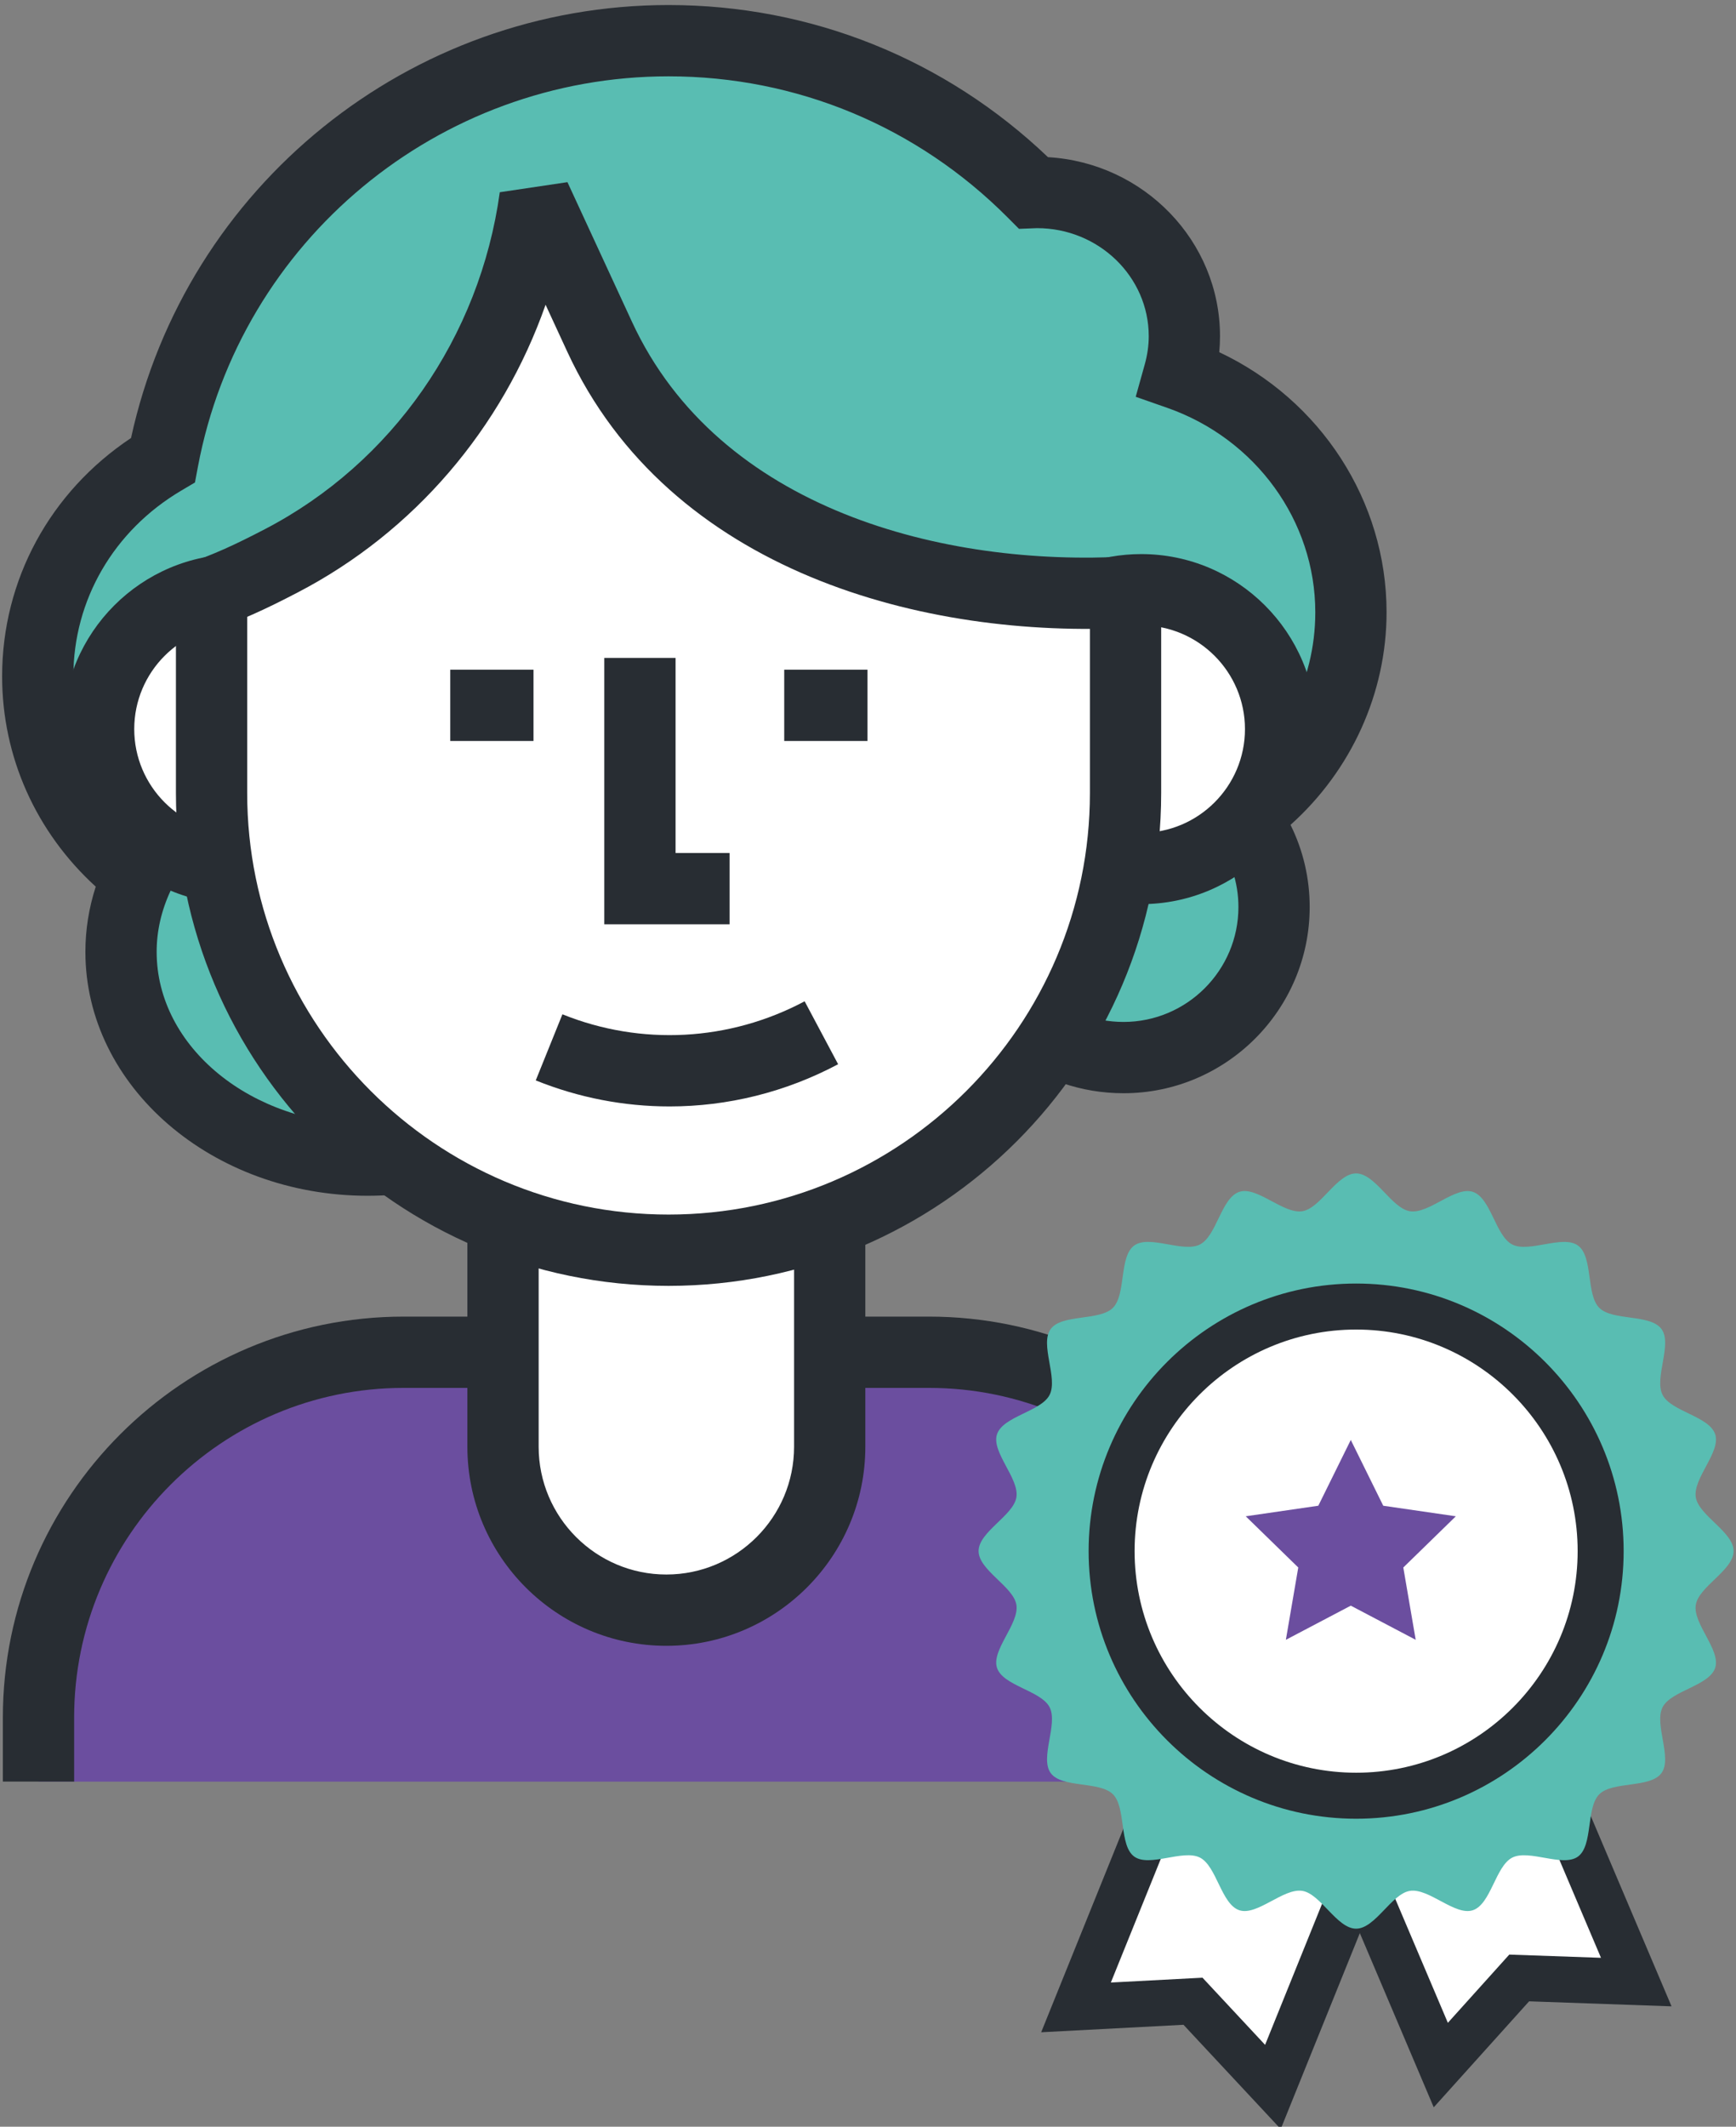
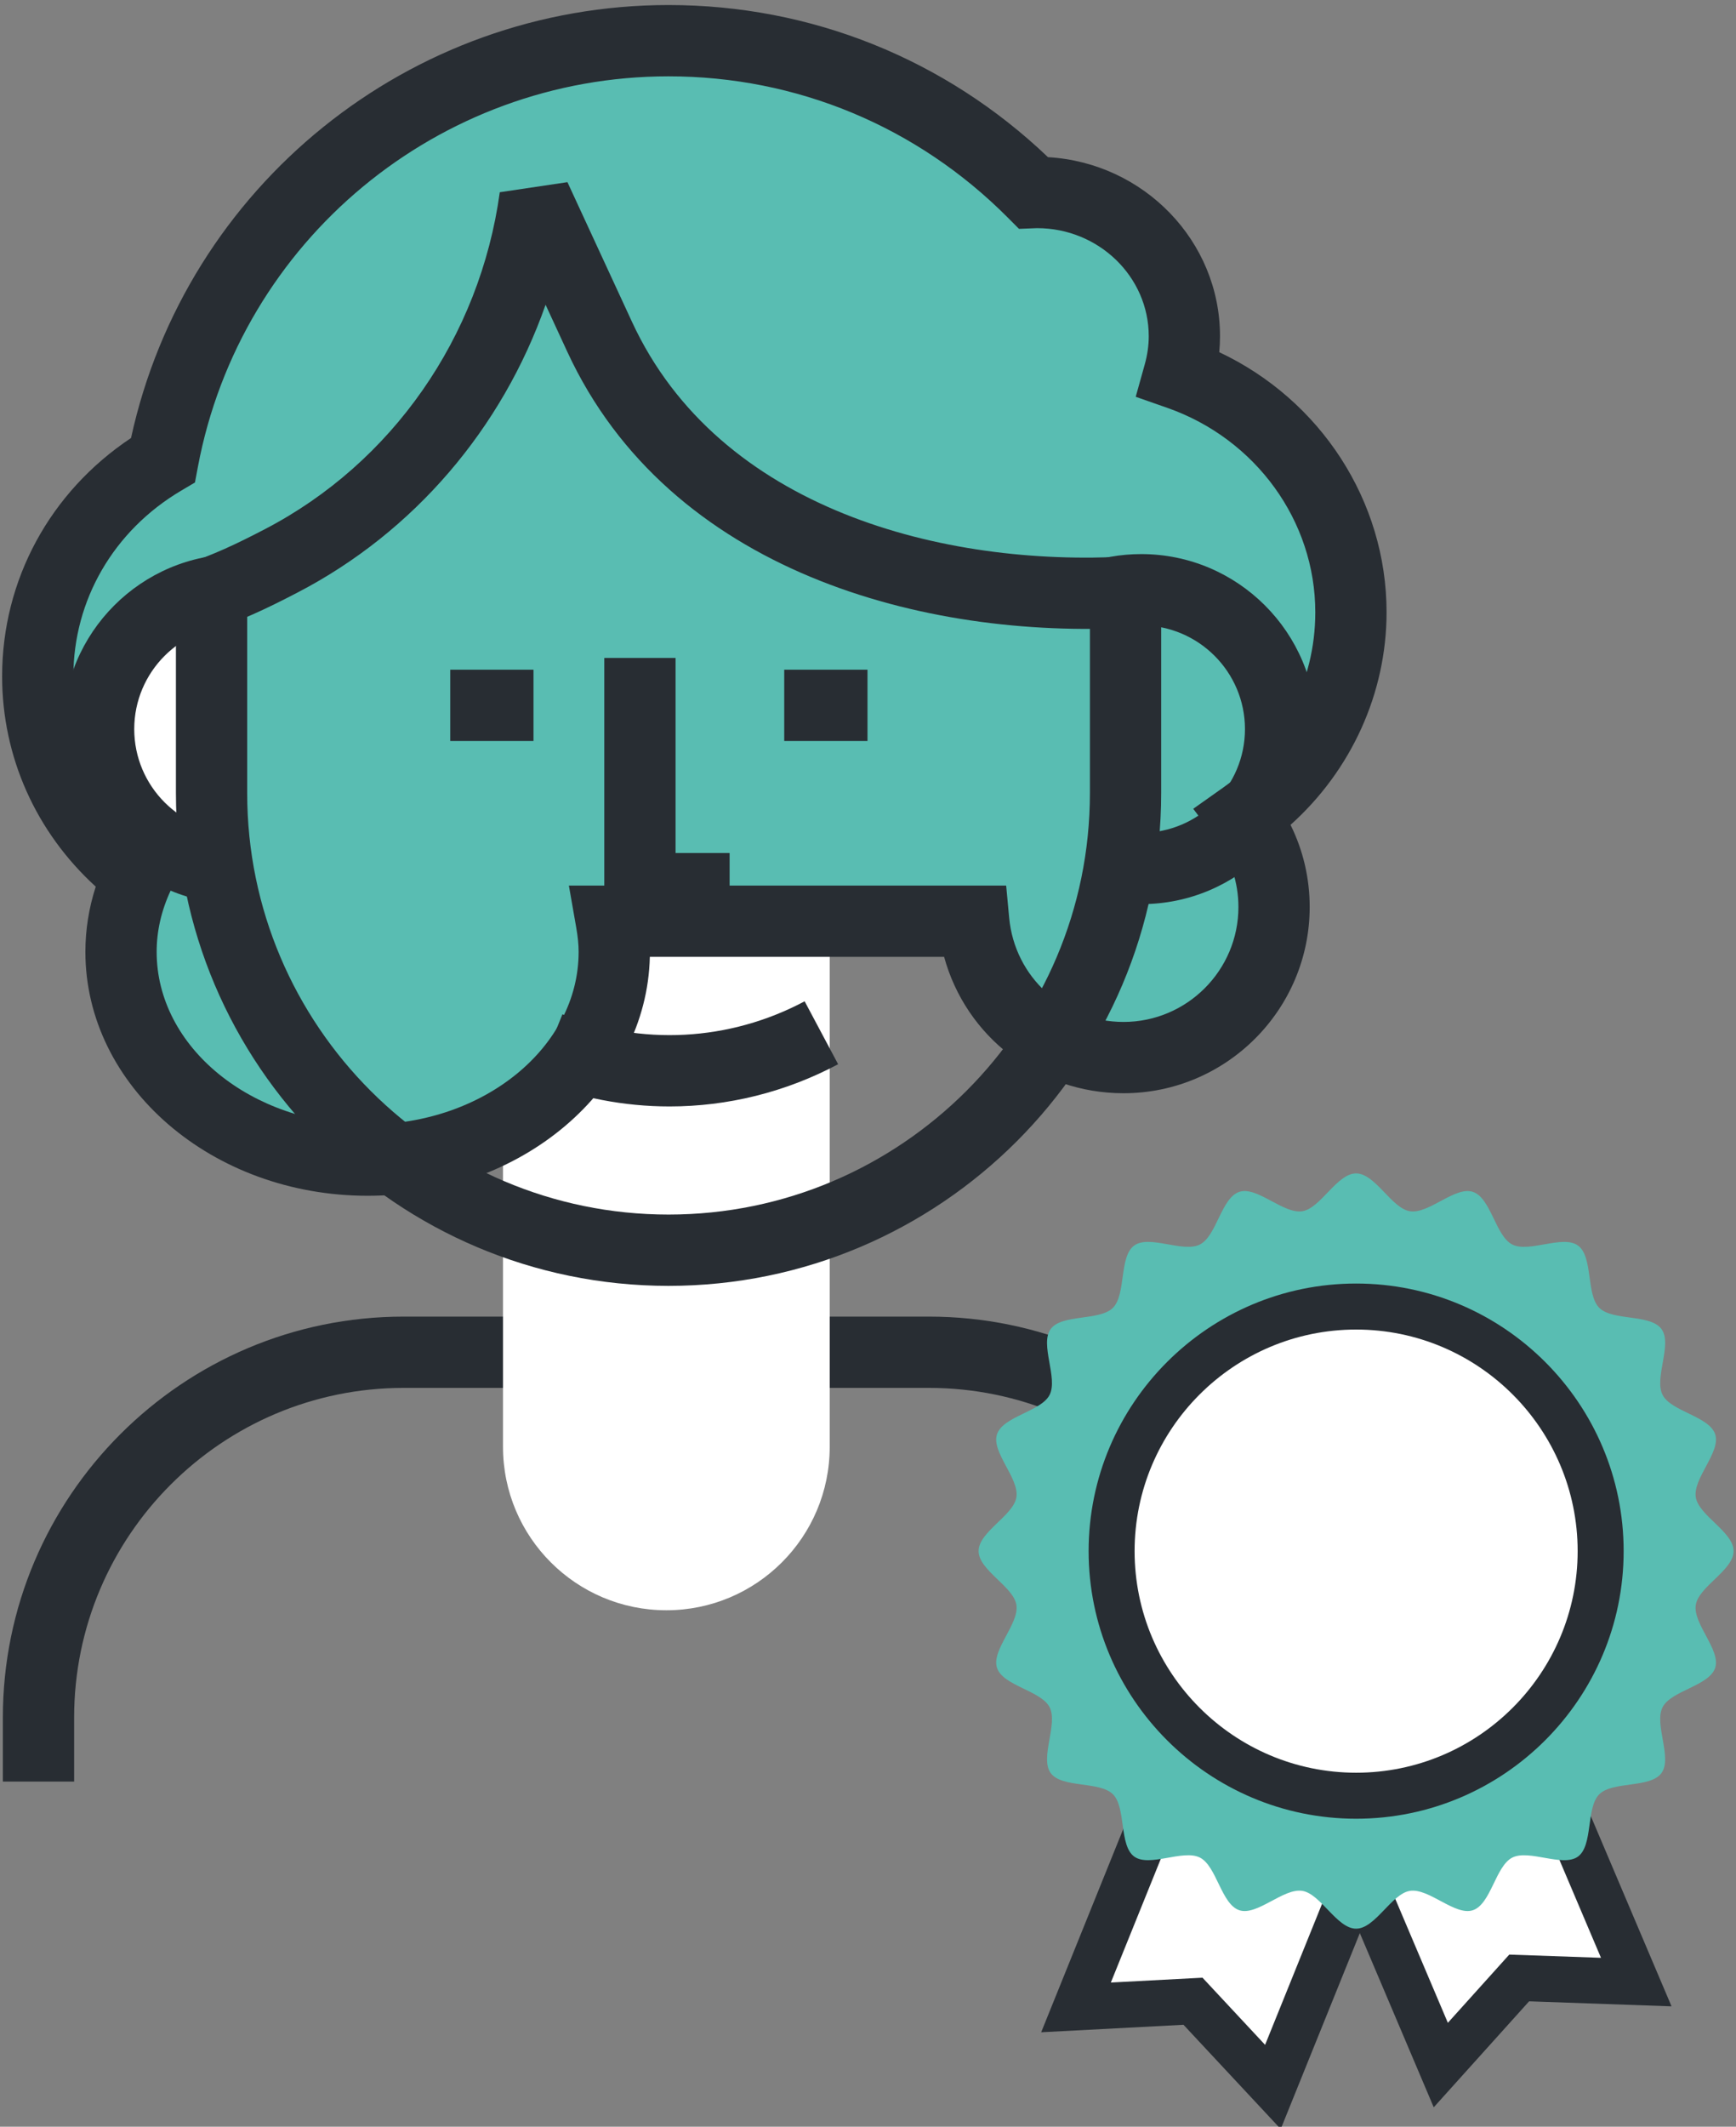
<svg xmlns="http://www.w3.org/2000/svg" width="100%" height="100%" viewBox="0 0 276 338" version="1.1" xml:space="preserve" style="fill-rule:evenodd;clip-rule:evenodd;stroke-linejoin:round;stroke-miterlimit:2;">
  <rect x="0" y="0" width="276" height="338" fill="#808080" stroke="none" />
  <g transform="matrix(1,0,0,1,-7060.76,-6320.34)">
    <g transform="matrix(2.667,0,0,2.667,4320,0)">
      <g transform="matrix(1,0,0,1,1029.95,2450.42)">
-         <path d="M0,25.584L0,21.766C0,9.744 9.745,0 21.766,0L53.079,0C65.099,0 74.845,9.744 74.845,21.766L74.845,25.584" style="fill:rgb(107,78,159);fill-rule:nonzero;" />
-       </g>
+         </g>
      <g transform="matrix(1,0,0,1,1106.92,2448.29)">
        <path d="M0,27.708L-4.249,27.708L-4.249,23.89C-4.249,13.06 -13.06,4.248 -23.89,4.248L-55.203,4.248C-66.033,4.248 -74.844,13.06 -74.844,23.89L-74.844,27.708L-79.093,27.708L-79.093,23.89C-79.093,10.717 -68.375,0 -55.203,0L-23.89,0C-10.717,0 0,10.717 0,23.89L0,27.708Z" style="fill:rgb(40,45,51);fill-rule:nonzero;" />
      </g>
      <g transform="matrix(1,0,0,1,1067.38,2394.19)">
        <path d="M0,71.599C-5.378,71.599 -9.738,67.24 -9.738,61.862L-9.738,9.739C-9.738,4.361 -5.378,0 0,0C5.377,0 9.737,4.361 9.737,9.739L9.737,61.862C9.737,67.24 5.377,71.599 0,71.599" style="fill:white;fill-rule:nonzero;" />
      </g>
      <g transform="matrix(1,0,0,1,1067.38,2463.66)">
-         <path d="M0,-67.352C-4.198,-67.352 -7.613,-63.936 -7.613,-59.738L-7.613,-7.615C-7.613,-3.416 -4.198,-0.001 0,-0.001C4.198,-0.001 7.613,-3.416 7.613,-7.615L7.613,-59.738C7.613,-63.936 4.198,-67.352 0,-67.352M0,4.248C-6.541,4.248 -11.862,-1.074 -11.862,-7.615L-11.862,-59.738C-11.862,-66.279 -6.541,-71.6 0,-71.6C6.541,-71.6 11.861,-66.279 11.861,-59.738L11.861,-7.615C11.861,-1.074 6.541,4.248 0,4.248" style="fill:rgb(40,45,51);fill-rule:nonzero;" />
-       </g>
+         </g>
      <g transform="matrix(1,0,0,1,1108.19,2404.9)">
        <path d="M0,1.413C0,-5.129 -4.278,-10.682 -10.247,-12.773C-10.045,-13.493 -9.928,-14.25 -9.928,-15.033C-9.928,-19.765 -13.86,-23.6 -18.711,-23.6C-18.787,-23.6 -18.859,-23.591 -18.934,-23.588C-24.494,-29.18 -32.188,-32.648 -40.678,-32.648C-55.65,-32.648 -68.144,-21.863 -70.819,-7.657C-75.287,-5.013 -78.281,-0.237 -78.281,5.231C-78.281,10.071 -75.924,14.355 -72.29,17.114C-72.945,18.521 -73.317,20.049 -73.317,21.651C-73.317,28.505 -66.735,34.061 -58.615,34.061C-50.496,34.061 -43.914,28.505 -43.914,21.651C-43.914,21.029 -43.986,20.423 -44.091,19.824L-22.487,19.824C-22.06,24.383 -18.226,27.951 -13.556,27.951C-8.6,27.951 -4.583,23.934 -4.583,18.978C-4.583,16.955 -5.26,15.097 -6.389,13.596C-2.522,10.856 0,6.43 0,1.413" style="fill:rgb(89,189,178);fill-rule:nonzero;" />
      </g>
      <g transform="matrix(1,0,0,1,1067.51,2436.84)">
        <path d="M0,-62.46C-13.717,-62.46 -25.515,-52.679 -28.054,-39.202L-28.231,-38.257L-29.059,-37.767C-33.079,-35.388 -35.479,-31.252 -35.479,-26.706C-35.479,-22.715 -33.601,-19 -30.327,-16.515L-28.962,-15.479L-29.686,-13.926C-30.236,-12.746 -30.515,-11.522 -30.515,-10.286C-30.515,-4.614 -24.872,-0 -17.937,-0C-11.002,-0 -5.36,-4.614 -5.36,-10.286C-5.36,-10.718 -5.406,-11.183 -5.505,-11.746L-5.941,-14.237L20.126,-14.237L20.306,-12.312C20.638,-8.776 23.568,-6.11 27.122,-6.11C30.899,-6.11 33.972,-9.183 33.972,-12.959C33.972,-14.445 33.495,-15.865 32.592,-17.065L31.278,-18.812L33.062,-20.075C36.552,-22.548 38.554,-26.356 38.554,-30.524C38.554,-35.961 35.008,-40.856 29.729,-42.705L27.849,-43.363L28.385,-45.282C28.545,-45.853 28.626,-46.42 28.626,-46.971C28.626,-50.523 25.639,-53.413 21.967,-53.413L20.891,-53.371L20.238,-54.027C14.831,-59.466 7.644,-62.46 0,-62.46M-17.937,4.249C-27.215,4.249 -34.763,-2.272 -34.763,-10.286C-34.763,-11.604 -34.556,-12.904 -34.146,-14.172C-37.712,-17.424 -39.727,-21.91 -39.727,-26.706C-39.727,-32.451 -36.872,-37.693 -32.042,-40.908C-28.771,-55.914 -15.444,-66.709 0,-66.709C8.488,-66.709 16.485,-63.495 22.619,-57.643C28.331,-57.311 32.874,-52.65 32.874,-46.971C32.874,-46.655 32.859,-46.339 32.829,-46.021C38.862,-43.181 42.803,-37.161 42.803,-30.524C42.803,-25.7 40.693,-21.092 37.078,-17.854C37.829,-16.339 38.22,-14.677 38.22,-12.959C38.22,-6.841 33.241,-1.861 27.122,-1.861C22.027,-1.861 17.725,-5.242 16.427,-9.989L-1.115,-9.989C-1.299,-2.11 -8.774,4.249 -17.937,4.249" style="fill:rgb(40,45,51);fill-rule:nonzero;" />
      </g>
      <g transform="matrix(1,0,0,1,1094.76,2424.22)">
-         <path d="M0,-18.938L0,-3.981C0,9.326 -12.196,20.113 -27.243,20.113C-42.288,20.113 -54.485,9.326 -54.485,-3.981L-54.485,-20.216L-42.604,-26.766L-38.021,-34.365L-35.586,-39.051L-32.722,-34.365L-20.98,-24.234L-9.239,-20.941L0,-20.084" style="fill:white;fill-rule:nonzero;" />
-       </g>
+         </g>
      <g transform="matrix(1,0,0,1,1092.83,2421.08)">
-         <path d="M0,-15.603C0.89,-15.928 1.852,-16.107 2.855,-16.107C7.443,-16.107 11.161,-12.387 11.161,-7.801C11.161,-3.213 7.443,0.504 2.855,0.504" style="fill:white;fill-rule:nonzero;" />
-       </g>
+         </g>
      <g transform="matrix(1,0,0,1,1095.69,2402.85)">
        <path d="M0,20.86L0,16.611C3.408,16.611 6.182,13.838 6.182,10.429C6.182,7.021 3.408,4.249 0,4.249C-0.731,4.249 -1.447,4.375 -2.125,4.623L-3.585,0.632C-2.438,0.214 -1.231,0 0,0C5.751,0 10.43,4.678 10.43,10.429C10.43,16.18 5.751,20.86 0,20.86" style="fill:rgb(40,45,51);fill-rule:nonzero;" />
      </g>
      <g transform="matrix(1,0,0,1,1041.84,2404.97)">
        <path d="M0,16.611C-4.587,16.611 -8.305,12.893 -8.305,8.305C-8.305,3.719 -4.587,0 0,0" style="fill:white;fill-rule:nonzero;" />
      </g>
      <g transform="matrix(1,0,0,1,1041.84,2402.85)">
        <path d="M0,20.86C-5.751,20.86 -10.429,16.18 -10.429,10.429C-10.429,4.678 -5.751,0 0,0L0,4.249C-3.408,4.249 -6.181,7.021 -6.181,10.429C-6.181,13.838 -3.408,16.611 0,16.611L0,20.86Z" style="fill:rgb(40,45,51);fill-rule:nonzero;" />
      </g>
      <g transform="matrix(1,0,0,1,1067.51,2404.46)">
        <path d="M0,41.998C-16.193,41.998 -29.366,28.823 -29.366,12.63L-29.366,0L-25.118,0L-25.118,12.63C-25.118,26.48 -13.85,37.749 0,37.749C13.851,37.749 25.119,26.48 25.119,12.63L25.119,0L29.367,0L29.367,12.63C29.367,28.823 16.193,41.998 0,41.998" style="fill:rgb(40,45,51);fill-rule:nonzero;" />
      </g>
      <g transform="matrix(1,0,0,1,1067.57,2429.5)">
        <path d="M0,6.266C-2.701,6.266 -5.406,5.751 -7.976,4.714L-6.386,0.775C-1.694,2.667 3.569,2.386 8.053,0L10.049,3.75C6.907,5.422 3.458,6.266 0,6.266" style="fill:rgb(40,45,51);fill-rule:nonzero;" />
      </g>
      <g transform="matrix(1,0,0,1,1039.89,2381.05)">
        <path d="M0,26.501L-1.385,22.485C0.548,21.818 1.795,21.232 3.554,20.317C11.137,16.375 16.373,8.868 17.56,0.237L21.593,-0.364L25.437,7.952C30.633,19.197 44.098,22.557 54.964,21.942L55.202,26.185C42.942,26.865 27.67,22.912 21.58,9.734L20.29,6.942C17.708,14.298 12.46,20.476 5.514,24.086C3.614,25.075 2.172,25.753 0,26.501" style="fill:rgb(40,45,51);fill-rule:nonzero;" />
      </g>
      <g transform="matrix(-1,0,0,1,2113.97,-1593.26)">
        <rect x="1054.51" y="4003" width="4.964" height="4.248" style="fill:rgb(40,45,51);" />
      </g>
      <g transform="matrix(-1,0,0,1,2153.78,-1593.26)">
        <rect x="1074.41" y="4003" width="4.964" height="4.248" style="fill:rgb(40,45,51);" />
      </g>
      <g transform="matrix(1,0,0,1,1071.15,2409.04)">
        <path d="M0,15.871L-7.47,15.871L-7.47,0L-3.222,0L-3.222,11.623L0,11.623L0,15.871Z" style="fill:rgb(40,45,51);fill-rule:nonzero;" />
      </g>
      <g transform="matrix(1,0,0,1,1101.12,2487.95)">
        <path d="M0,-24.322L5.827,-26.796L11.652,-29.267L24.076,-0.001L17.096,-0.247L12.424,4.945L0,-24.322Z" style="fill:white;fill-rule:nonzero;" />
      </g>
      <g transform="matrix(1,0,0,1,1102.92,2487.94)">
        <path d="M0,-23.588L11.047,2.434L14.708,-1.632L20.175,-1.44L9.128,-27.462L0,-23.588ZM10.205,7.469L-3.595,-25.041L10.581,-31.057L24.381,1.452L15.89,1.153L10.205,7.469Z" style="fill:rgb(40,45,51);fill-rule:nonzero;" />
      </g>
      <g transform="matrix(1,0,0,1,1103.7,2494.19)">
        <path d="M0,-34.219L5.868,-31.85L11.737,-29.479L-0.172,0L-4.936,-5.107L-11.91,-4.74L0,-34.219Z" style="fill:white;fill-rule:nonzero;" />
      </g>
      <g transform="matrix(1,0,0,1,1099.34,2467.21)">
        <path d="M0,20.475L3.732,24.477L14.322,-1.736L5.127,-5.45L-5.463,20.763L0,20.475ZM4.663,29.494L-1.133,23.281L-9.617,23.727L3.612,-9.019L17.891,-3.251L4.663,29.494Z" style="fill:rgb(40,45,51);fill-rule:nonzero;" />
      </g>
      <g transform="matrix(1,0,0,1,1131,2462.26)">
        <path d="M0,0.001C0,1.147 -2.082,2.114 -2.254,3.21C-2.431,4.336 -0.753,5.897 -1.097,6.957C-1.447,8.036 -3.726,8.313 -4.234,9.309C-4.748,10.315 -3.638,12.322 -4.298,13.23C-4.962,14.143 -7.213,13.701 -8.009,14.497C-8.805,15.292 -8.365,17.543 -9.276,18.207C-10.184,18.867 -12.189,17.756 -13.196,18.27C-14.193,18.779 -14.469,21.057 -15.549,21.407C-16.608,21.751 -18.17,20.073 -19.295,20.251C-20.392,20.423 -21.359,22.504 -22.503,22.504C-23.648,22.504 -24.617,20.423 -25.712,20.251C-26.837,20.073 -28.399,21.751 -29.458,21.407C-30.538,21.057 -30.813,18.779 -31.81,18.269C-32.817,17.755 -34.823,18.866 -35.731,18.206C-36.642,17.543 -36.203,15.291 -36.998,14.495C-37.794,13.7 -40.046,14.141 -40.709,13.23C-41.37,12.321 -40.259,10.315 -40.773,9.309C-41.283,8.312 -43.561,8.036 -43.911,6.957C-44.255,5.897 -42.577,4.336 -42.753,3.21C-42.927,2.113 -45.007,1.146 -45.007,0.001C-45.007,-1.144 -42.927,-2.111 -42.753,-3.208C-42.577,-4.333 -44.257,-5.894 -43.911,-6.954C-43.561,-8.032 -41.283,-8.31 -40.774,-9.306C-40.261,-10.313 -41.372,-12.319 -40.711,-13.227C-40.047,-14.139 -37.794,-13.698 -37,-14.494C-36.204,-15.29 -36.644,-17.542 -35.732,-18.205C-34.824,-18.866 -32.818,-17.755 -31.812,-18.269C-30.815,-18.777 -30.539,-21.056 -29.46,-21.406C-28.4,-21.75 -26.839,-20.072 -25.712,-20.249C-24.617,-20.422 -23.648,-22.503 -22.503,-22.503C-21.359,-22.503 -20.391,-20.422 -19.294,-20.249C-18.168,-20.072 -16.608,-21.75 -15.548,-21.405C-14.468,-21.055 -14.192,-18.777 -13.196,-18.268C-12.188,-17.754 -10.182,-18.865 -9.275,-18.204C-8.363,-17.54 -8.803,-15.289 -8.007,-14.493C-7.213,-13.698 -4.959,-14.139 -4.297,-13.227C-3.636,-12.319 -4.748,-10.313 -4.233,-9.306C-3.725,-8.31 -1.447,-8.033 -1.096,-6.954C-0.752,-5.895 -2.431,-4.333 -2.254,-3.208C-2.082,-2.111 0,-1.144 0,0.001" style="fill:rgb(89,189,178);fill-rule:nonzero;" />
      </g>
      <g transform="matrix(0,-1,-1,0,1108.5,2447.68)">
        <path d="M-14.576,-14.577C-22.626,-14.577 -29.152,-8.05 -29.152,-0.002C-29.152,8.048 -22.626,14.576 -14.576,14.576C-6.525,14.576 -0.001,8.048 -0.001,-0.002C-0.001,-8.05 -6.525,-14.577 -14.576,-14.577" style="fill:white;fill-rule:nonzero;" />
      </g>
      <g transform="matrix(1,0,0,1,1108.5,2475.47)">
        <path d="M0,-26.409C-7.282,-26.409 -13.207,-20.486 -13.207,-13.205C-13.207,-5.924 -7.282,-0 0,-0C7.281,-0 13.204,-5.924 13.204,-13.205C13.204,-20.486 7.281,-26.409 0,-26.409M0,2.742C-8.794,2.742 -15.948,-4.412 -15.948,-13.205C-15.948,-21.998 -8.794,-29.151 0,-29.151C8.793,-29.151 15.946,-21.998 15.946,-13.205C15.946,-4.412 8.793,2.742 0,2.742" style="fill:rgb(40,45,51);fill-rule:nonzero;" />
      </g>
      <g transform="matrix(1,0,0,1,1108.18,2467.55)">
-         <path d="M0,-11.91L1.935,-7.99L6.262,-7.361L3.131,-4.309L3.87,0L0,-2.035L-3.87,0L-3.131,-4.309L-6.262,-7.361L-1.936,-7.99L0,-11.91Z" style="fill:rgb(107,78,159);fill-rule:nonzero;" />
-       </g>
+         </g>
    </g>
  </g>
</svg>